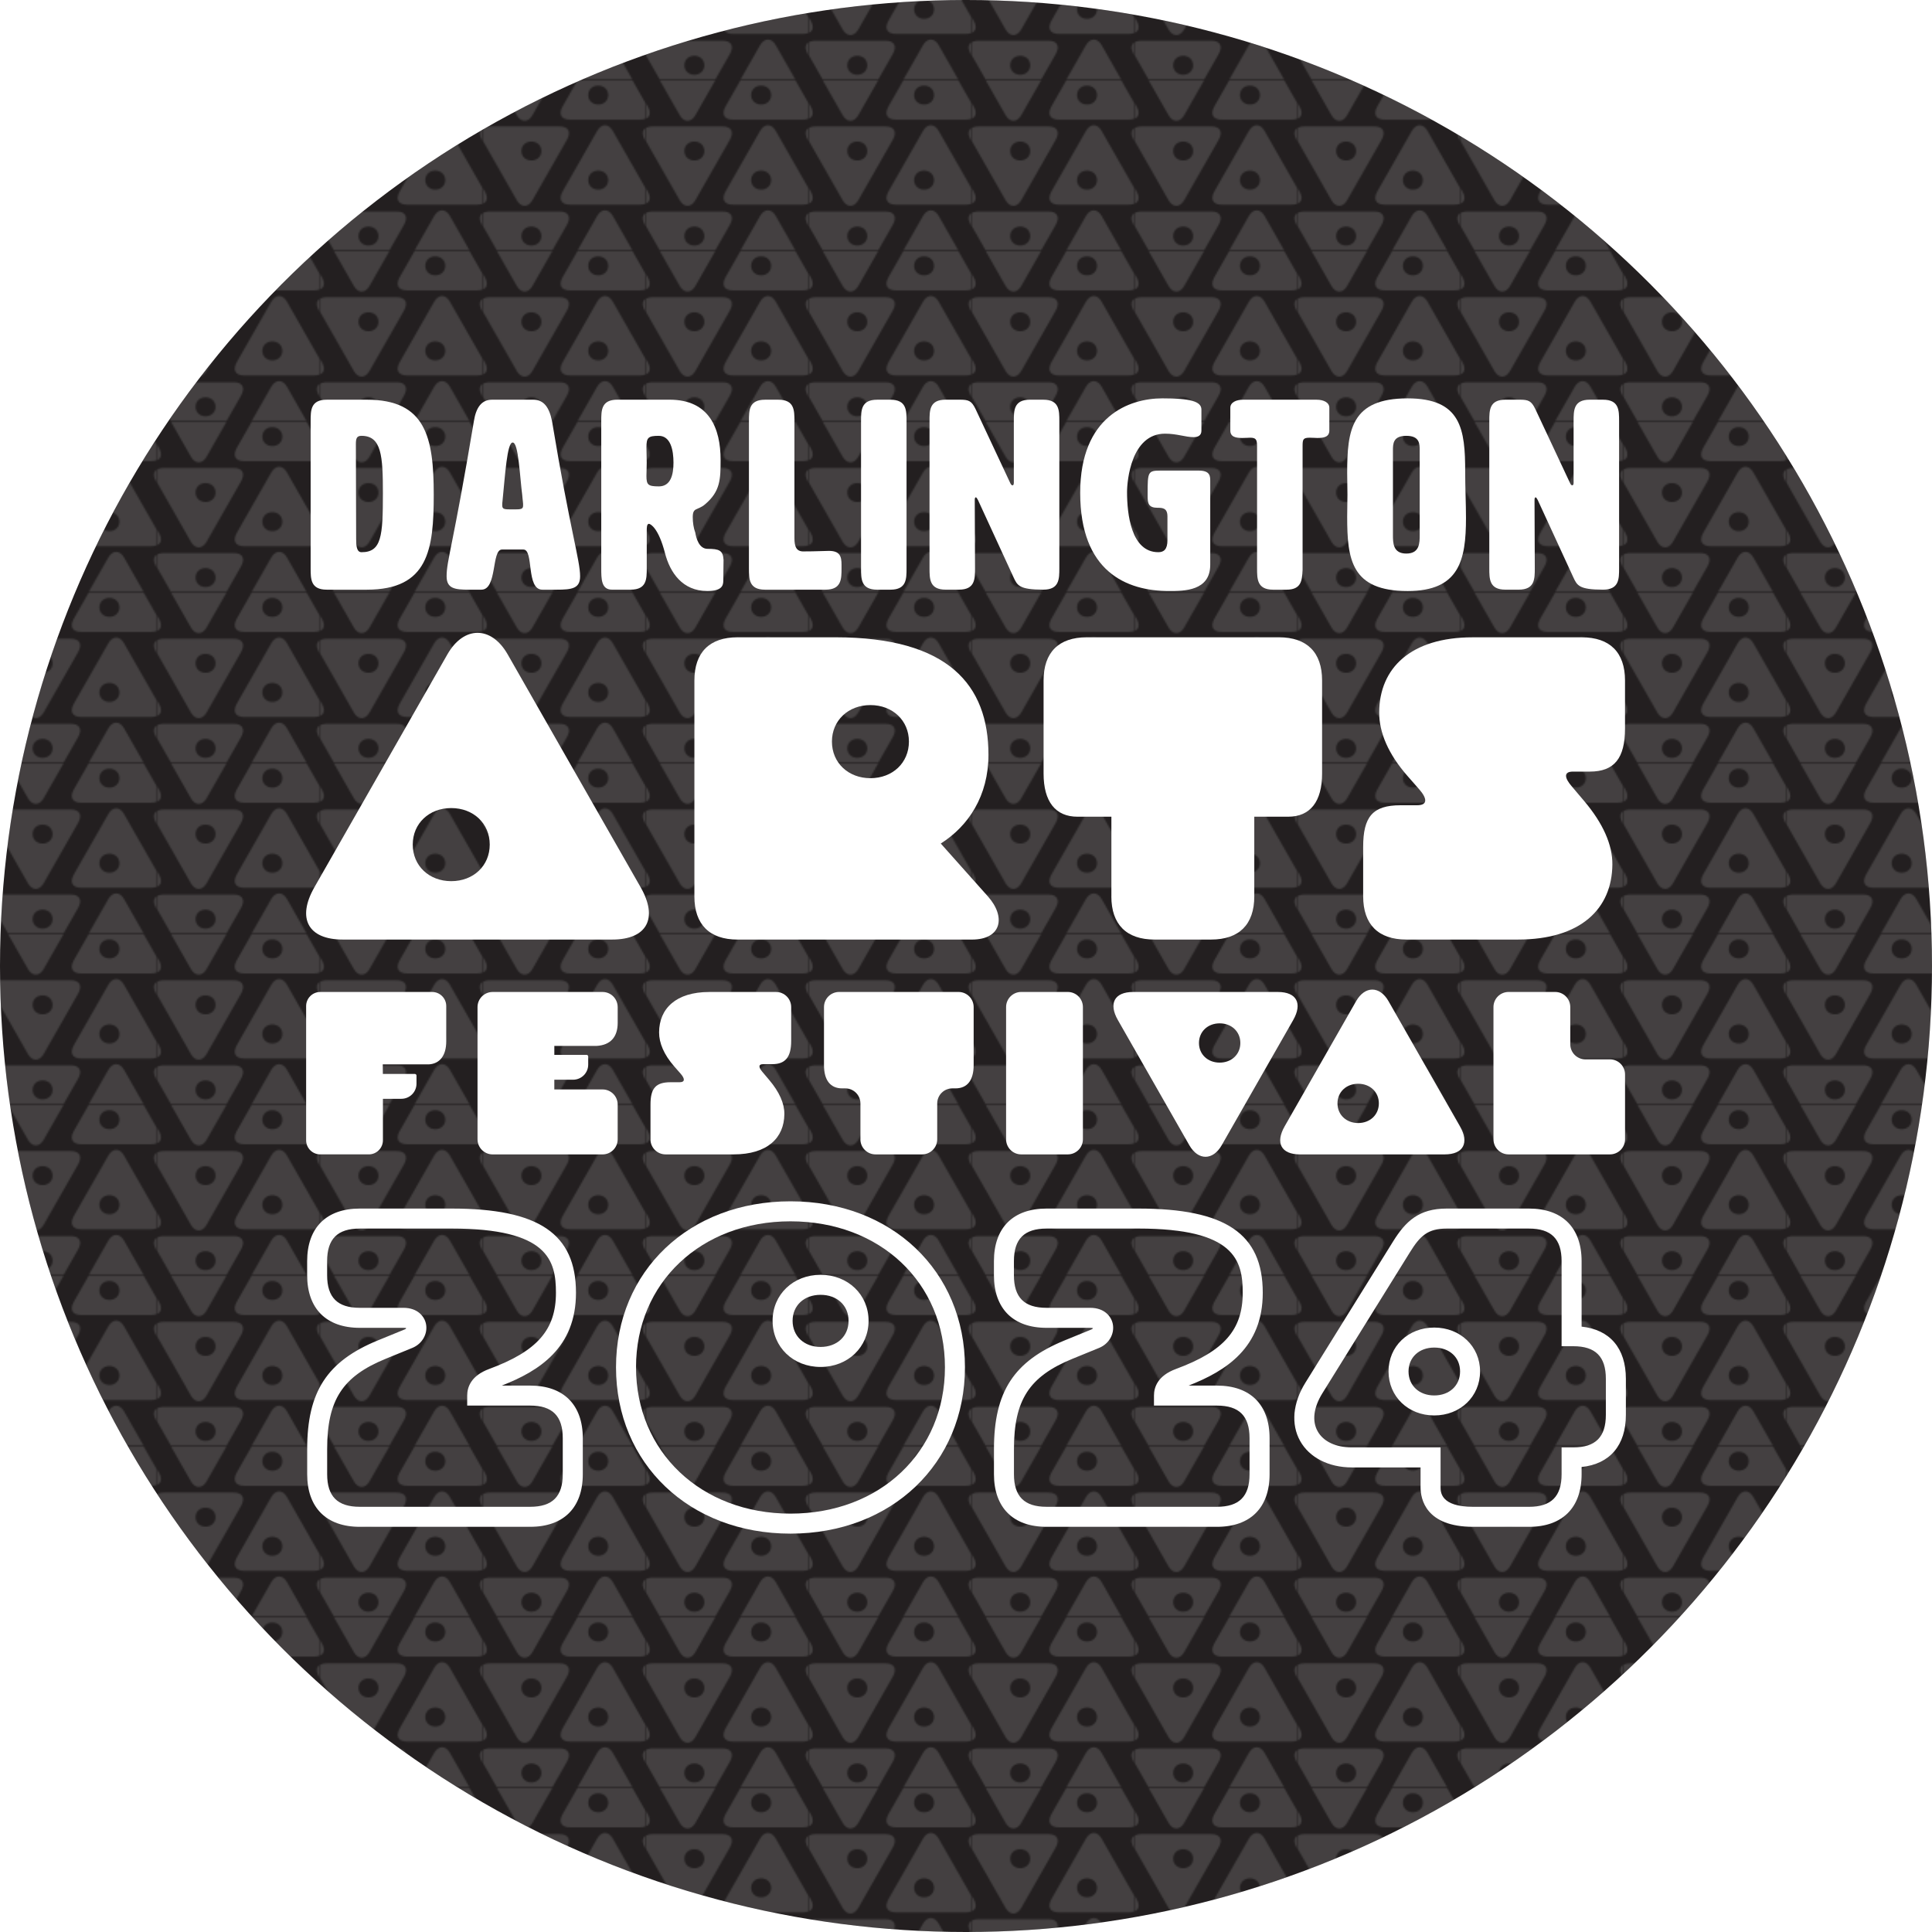
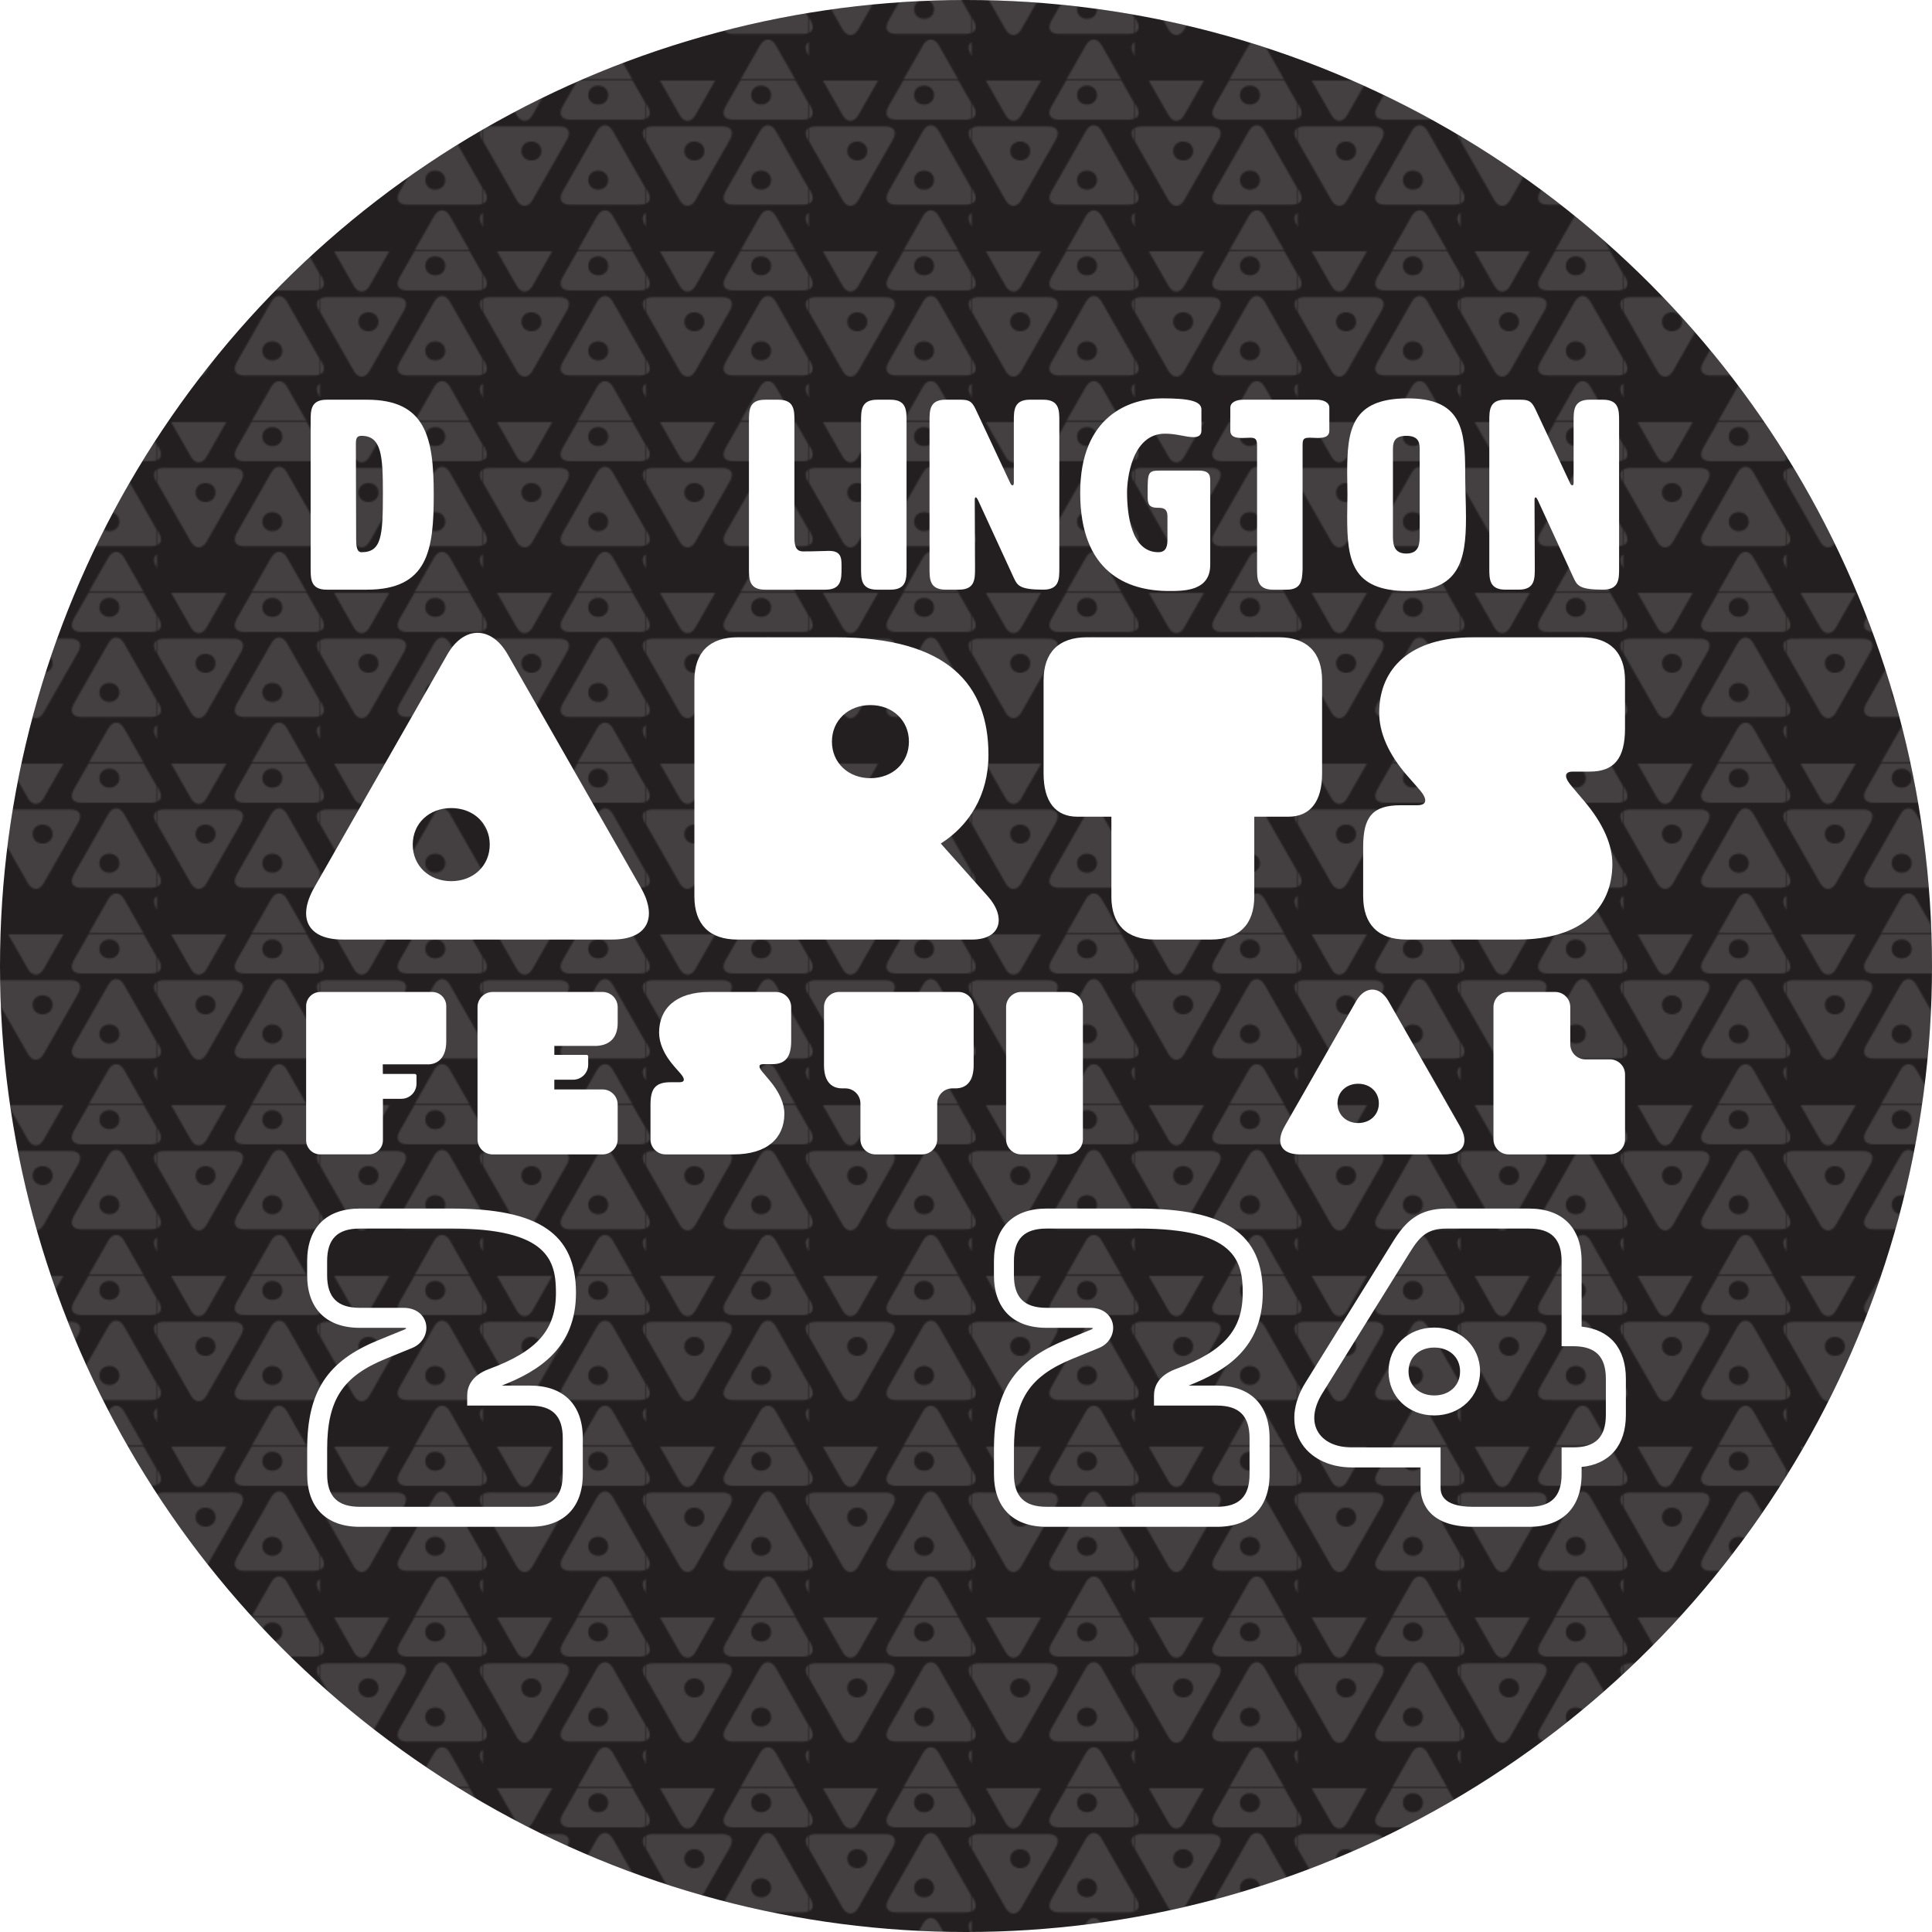
<svg xmlns="http://www.w3.org/2000/svg" id="Layer_1" viewBox="0 0 1233.16 1233.16">
  <defs>
    <style>      .cls-1 {        fill: none;      }      .cls-2 {        fill: #231f20;      }      .cls-3 {        fill: #fff;      }      .cls-4 {        fill: url(#VA_Pattern_White_Big);        opacity: .15;      }    </style>
    <pattern id="VA_Pattern_White_Big" data-name="VA Pattern White Big" x="0" y="0" width="103.73" height="108.56" patternTransform="translate(-4475.34 2340.38)" patternUnits="userSpaceOnUse" viewBox="0 0 103.73 108.56">
      <g>
        <rect class="cls-1" y="0" width="103.73" height="108.56" />
        <path class="cls-3" d="M152.21,83.57h-44.53c-5.82,0-7.6,3.58-4.71,8.62l21.99,38.53c2.71,4.75,7.25,4.73,9.96,0l22-38.53c2.88-5.05,1.11-8.62-4.71-8.62ZM134.29,93.22c3.66,0,6.36,2.54,6.36,6.05,0,3.49-2.71,6.03-6.36,6.03-3.66,0-6.37-2.54-6.37-6.03,0-3.51,2.7-6.05,6.37-6.05Z" />
        <g>
-           <path class="cls-3" d="M48.48,83.57H3.94c-5.82,0-7.6,3.58-4.71,8.62l21.99,38.53c2.71,4.75,7.25,4.73,9.96,0l22-38.53c2.88-5.05,1.11-8.62-4.71-8.62ZM30.56,93.22c3.66,0,6.36,2.54,6.36,6.05,0,3.49-2.71,6.03-6.36,6.03-3.66,0-6.37-2.54-6.37-6.03,0-3.51,2.7-6.05,6.37-6.05Z" />
          <path class="cls-3" d="M55.25,133.54h44.53c5.82,0,7.6-3.58,4.71-8.62l-22-38.53c-2.71-4.75-7.25-4.73-9.96,0l-22,38.53c-2.88,5.05-1.11,8.62,4.71,8.62ZM73.17,123.89c-3.66,0-6.36-2.54-6.36-6.05,0-3.49,2.71-6.03,6.36-6.03,3.66,0,6.37,2.54,6.37,6.03,0,3.51-2.71,6.05-6.37,6.05Z" />
        </g>
        <path class="cls-3" d="M-48.48,133.54H-3.94c5.82,0,7.6-3.58,4.71-8.62l-22-38.53c-2.71-4.75-7.25-4.73-9.96,0l-22,38.53c-2.88,5.05-1.11,8.62,4.71,8.62ZM-30.56,123.89c-3.66,0-6.36-2.54-6.36-6.05,0-3.49,2.71-6.03,6.36-6.03,3.66,0,6.37,2.54,6.37,6.03,0,3.51-2.71,6.05-6.37,6.05Z" />
        <path class="cls-3" d="M152.21,29.29h-44.53c-5.82,0-7.6,3.58-4.71,8.62l21.99,38.53c2.71,4.75,7.25,4.73,9.96,0l22-38.53c2.88-5.05,1.11-8.62-4.71-8.62ZM134.29,38.94c3.66,0,6.36,2.54,6.36,6.05,0,3.49-2.71,6.03-6.36,6.03-3.66,0-6.37-2.54-6.37-6.03,0-3.51,2.7-6.05,6.37-6.05Z" />
        <g>
          <path class="cls-3" d="M48.48,29.29H3.94c-5.82,0-7.6,3.58-4.71,8.62l21.99,38.53c2.71,4.75,7.25,4.73,9.96,0l22-38.53c2.88-5.05,1.11-8.62-4.71-8.62ZM30.56,38.94c3.66,0,6.36,2.54,6.36,6.05,0,3.49-2.71,6.03-6.36,6.03-3.66,0-6.37-2.54-6.37-6.03,0-3.51,2.7-6.05,6.37-6.05Z" />
          <path class="cls-3" d="M55.25,79.26h44.53c5.82,0,7.6-3.58,4.71-8.62l-22-38.53c-2.71-4.75-7.25-4.73-9.96,0l-22,38.53c-2.88,5.05-1.11,8.62,4.71,8.62ZM73.17,69.61c-3.66,0-6.36-2.54-6.36-6.05,0-3.49,2.71-6.03,6.36-6.03,3.66,0,6.37,2.54,6.37,6.03,0,3.51-2.71,6.05-6.37,6.05Z" />
        </g>
        <path class="cls-3" d="M-48.48,79.26H-3.94c5.82,0,7.6-3.58,4.71-8.62l-22-38.53c-2.71-4.75-7.25-4.73-9.96,0l-22,38.53c-2.88,5.05-1.11,8.62,4.71,8.62ZM-30.56,69.61c-3.66,0-6.36-2.54-6.36-6.05,0-3.49,2.71-6.03,6.36-6.03,3.66,0,6.37,2.54,6.37,6.03,0,3.51-2.71,6.05-6.37,6.05Z" />
        <path class="cls-3" d="M152.21-24.99h-44.53c-5.82,0-7.6,3.58-4.71,8.62l21.99,38.53c2.71,4.75,7.25,4.73,9.96,0l22-38.53c2.88-5.05,1.11-8.62-4.71-8.62ZM134.29-15.33c3.66,0,6.36,2.54,6.36,6.05,0,3.49-2.71,6.03-6.36,6.03-3.66,0-6.37-2.54-6.37-6.03,0-3.51,2.7-6.05,6.37-6.05Z" />
        <g>
          <path class="cls-3" d="M48.48-24.99H3.94c-5.82,0-7.6,3.58-4.71,8.62L21.23,22.17c2.71,4.75,7.25,4.73,9.96,0l22-38.53c2.88-5.05,1.11-8.62-4.71-8.62ZM30.56-15.33c3.66,0,6.36,2.54,6.36,6.05,0,3.49-2.71,6.03-6.36,6.03-3.66,0-6.37-2.54-6.37-6.03,0-3.51,2.7-6.05,6.37-6.05Z" />
          <path class="cls-3" d="M55.25,24.99h44.53c5.82,0,7.6-3.58,4.71-8.62l-22-38.53c-2.71-4.75-7.25-4.73-9.96,0l-22,38.53c-2.88,5.05-1.11,8.62,4.71,8.62ZM73.17,15.33c-3.66,0-6.36-2.54-6.36-6.05,0-3.49,2.71-6.03,6.36-6.03,3.66,0,6.37,2.54,6.37,6.03,0,3.51-2.71,6.05-6.37,6.05Z" />
        </g>
        <path class="cls-3" d="M-48.48,24.99H-3.94c5.82,0,7.6-3.58,4.71-8.62L-21.23-22.17c-2.71-4.75-7.25-4.73-9.96,0l-22,38.53c-2.88,5.05-1.11,8.62,4.71,8.62ZM-30.56,15.33c-3.66,0-6.36-2.54-6.36-6.05,0-3.49,2.71-6.03,6.36-6.03,3.66,0,6.37,2.54,6.37,6.03,0,3.51-2.71,6.05-6.37,6.05Z" />
      </g>
    </pattern>
  </defs>
  <g>
    <circle class="cls-2" cx="616.58" cy="616.58" r="616.58" />
    <circle class="cls-4" cx="616.58" cy="616.58" r="616.58" />
  </g>
  <line class="cls-2" x1="240.86" y1="695.3" x2="240.88" y2="689.7" />
  <g>
    <path class="cls-3" d="M338.4,974.54h-108.78c-21.32,0-33.55-12.24-33.55-33.58v-15.99c0-36.67,12.66-56.14,45.17-69.44l17.16-7.02c.52-.21.78-.52.9-.75-.3-.11-.86-.23-1.77-.23h-27.9c-21.34,0-33.58-12.24-33.58-33.58v-8.97c0-21.34,12.24-33.58,33.58-33.58h58.66c55.62,0,79.35,16.08,79.35,53.76,0,35.04-23.36,49.86-47.36,59.24h18.13c21.34,0,33.58,12.24,33.58,33.58v22.98c0,21.34-12.24,33.58-33.58,33.58ZM229.61,784.17c-14.2,0-20.81,6.61-20.81,20.81v8.97c0,14.2,6.61,20.81,20.81,20.81h27.9c9.14,0,13.47,5.56,14.4,10.32,1.23,6.28-2.43,12.69-8.7,15.25l-17.15,7.01c-27.49,11.25-37.24,26.32-37.24,57.62v15.99c0,14.2,6.61,20.81,20.79,20.81h108.78c14.2,0,20.81-6.61,20.81-20.81v-22.98c0-14.2-6.61-20.81-20.81-20.81h-40.19v-6.38c0-5.39,2.43-12.7,13.99-16.98,30.7-11.35,42.66-24.99,42.66-48.65,0-20.74-5.14-40.99-66.58-40.99h-58.66Z" />
-     <path class="cls-3" d="M504.55,978.89c-64.53,0-111.36-44.66-111.36-106.19s46.83-105.92,111.36-105.92,111.36,44.55,111.36,105.92-46.83,106.19-111.36,106.19ZM504.55,779.55c-57.13,0-98.59,39.18-98.59,93.15s41.46,93.42,98.59,93.42,98.59-39.29,98.59-93.42-41.46-93.15-98.59-93.15ZM523.75,872.5c-17.45,0-30.62-12.66-30.62-29.45s13.16-29.36,30.62-29.36,30.64,12.62,30.64,29.36-13.17,29.45-30.64,29.45ZM523.75,826.46c-10.51,0-17.85,6.82-17.85,16.59s7.34,16.68,17.85,16.68,17.87-6.86,17.87-16.68-7.35-16.59-17.87-16.59Z" />
    <path class="cls-3" d="M776.76,974.54h-108.78c-21.32,0-33.55-12.24-33.55-33.58v-15.99c0-36.67,12.66-56.14,45.17-69.44l17.16-7.02c.52-.21.78-.52.9-.75-.3-.11-.86-.23-1.77-.23h-27.9c-21.34,0-33.58-12.24-33.58-33.58v-8.97c0-21.34,12.24-33.58,33.58-33.58h58.66c55.62,0,79.35,16.08,79.35,53.76,0,35.04-23.36,49.86-47.36,59.24h18.13c21.34,0,33.58,12.24,33.58,33.58v22.98c0,21.34-12.24,33.58-33.58,33.58ZM667.98,784.17c-14.2,0-20.81,6.61-20.81,20.81v8.97c0,14.2,6.61,20.81,20.81,20.81h27.9c9.14,0,13.47,5.56,14.4,10.32,1.23,6.28-2.43,12.69-8.7,15.25l-17.15,7.01c-27.49,11.25-37.24,26.32-37.24,57.62v15.99c0,14.2,6.6,20.81,20.78,20.81h108.78c14.2,0,20.81-6.61,20.81-20.81v-22.98c0-14.2-6.61-20.81-20.81-20.81h-40.19v-6.38c0-5.39,2.43-12.7,13.99-16.98,30.7-11.35,42.66-24.99,42.66-48.65,0-20.74-5.14-40.99-66.58-40.99h-58.66Z" />
    <path class="cls-3" d="M975.93,974.54h-35.63c-30.31,0-33.58-17.72-33.58-25.34v-12.57h-43.9c-14.76,0-27.09-6.32-32.98-16.91-5.92-10.64-4.7-24.18,3.35-37.14l55.94-90.1c8.08-13.01,16.61-21.08,34.2-21.08h52.6c21.34,0,33.58,12.24,33.58,33.58v41.78c18.04,1.91,28.26,13.81,28.26,33.31v22.98c0,19.5-10.22,31.4-28.26,33.31v4.6c0,21.34-12.24,33.58-33.58,33.58ZM923.33,784.17c-11.99,0-16.89,4.64-23.35,15.04l-55.94,90.1c-5.61,9.04-6.69,17.63-3.04,24.2,3.66,6.58,11.61,10.35,21.82,10.35h56.67v25.34c0,3.11,0,12.57,20.81,12.57h35.63c14.2,0,20.81-6.61,20.81-20.81v-17.1h7.44c14.2,0,20.81-6.61,20.81-20.81v-22.98c0-14.2-6.61-20.81-20.81-20.81h-7.44v-54.28c0-14.2-6.61-20.81-20.81-20.81h-52.6ZM915.45,903.45c-16.63,0-29.17-12.08-29.17-28.09s12.54-28,29.17-28,29.25,12.04,29.25,28-12.58,28.09-29.25,28.09ZM915.45,860.13c-9.66,0-16.41,6.27-16.41,15.24s6.75,15.32,16.41,15.32,16.49-6.3,16.49-15.32-6.78-15.24-16.49-15.24Z" />
    <g>
      <path class="cls-3" d="M200.63,566.4l84.95-148.75c10.45-18.27,27.98-18.33,38.45,0l84.92,148.75c11.14,19.49,4.27,33.3-18.19,33.3h-171.93c-22.46,0-29.33-13.78-18.19-33.3ZM312.59,539.06c0-13.48-10.45-23.29-24.58-23.29-14.11,0-24.56,9.81-24.56,23.29,0,13.56,10.45,23.37,24.56,23.37,14.14,0,24.58-9.81,24.58-23.37Z" />
      <path class="cls-3" d="M443.22,572.14v-137.81c0-17.92,9.65-27.56,27.56-27.56h62.48c72.1,0,97.65,30.48,97.65,75,0,26.18-12.73,45.45-30.43,56.64l30.07,33.74c11.6,13.01,8.85,27.56-10.23,27.56h-149.55c-17.91,0-27.56-9.65-27.56-27.56ZM580.15,473.33c0-13.48-10.44-23.29-24.58-23.29-14.11,0-24.56,9.81-24.56,23.29,0,13.56,10.45,23.37,24.56,23.37,14.14,0,24.58-9.81,24.58-23.37Z" />
      <path class="cls-3" d="M709.38,572.14v-50.85s-21.64,0-21.64,0c-14.06,0-21.64-9.65-21.64-27.56v-59.4c0-17.92,9.65-27.56,27.56-27.56h122.65c17.92,0,27.56,9.65,27.56,27.56v59.4c0,17.92-7.58,27.56-21.64,27.56h-21.64s0,50.85,0,50.85c0,17.92-9.65,27.56-27.56,27.56h-36.11c-17.91,0-27.56-9.65-27.56-27.56Z" />
      <path class="cls-3" d="M870.08,572.14v-31.56c0-19.29,6.06-26.6,23.84-26.6h10.61c7,0,6.31-4.49,1.35-10.14l-7.52-8.57c-12.29-14-18.11-27.87-18.05-40.52.11-28.25,20.07-47.96,59.62-47.96h69.73c17.91,0,27.56,9.65,27.56,27.56v30.59c0,19.13-6.89,27.56-22.46,27.56h-10.75c-6.39,0-5.15,4.27-.96,9.21l8.05,9.51c12.1,14.3,18.16,27.98,18.05,40.6-.25,28.28-20.18,47.88-60.28,47.88h-71.22c-17.92,0-27.56-9.65-27.56-27.56Z" />
    </g>
    <g>
      <path class="cls-3" d="M234.15,255.12c37.57,0,42.7,23.91,42.7,60.63,0,35.01-3.42,60.63-42.7,60.63h-25.62c-10.25,0-10.25-6.83-10.25-13.66v-93.93c0-6.83,0-13.66,10.25-13.66h25.62ZM227.15,283.47c0,19.3.17,40.31.17,60.46,0,4.44.34,8.54,3.42,8.54,12.81,0,13.66-10.25,13.66-37.57,0-23.91-.85-36.72-13.66-36.72-3.07,0-3.59,1.71-3.59,5.29Z" />
-       <path class="cls-3" d="M370.27,367.84c0,7.86-5.29,8.54-15.03,8.54h-9.05c-10.59,0-5.29-25.62-12.12-25.62h-13.66c-6.83,0-2.9,25.62-13.15,25.62h-8.03c-8.88,0-14.17-.68-14.17-8.54,0-10.25,4.1-19.3,17.42-99.06,1.37-8.54,4.78-13.66,11.61-13.66h26.3c6.83,0,10.25,5.12,11.95,13.66,11.61,70.02,17.93,88.81,17.93,99.06ZM320.57,322.41c0,2.73,1.2,2.73,6.66,2.73,5.29,0,6.66,0,6.66-2.56,0-.68,0-1.54-.17-2.73-2.05-16.74-2.73-37.4-6.49-37.4-3.59,0-4.78,20.49-6.49,37.4-.17,1.02-.17,1.88-.17,2.56Z" />
      <path class="cls-3" d="M529.1,351.62c7.17,0,8.03,3.76,8.03,8.88v2.22c0,6.83,0,13.66-10.25,13.66h-38.6c-10.25,0-10.25-6.83-10.25-13.66v-93.93c0-6.83,0-13.66,10.25-13.66h8.54c10.25,0,10.25,6.83,10.25,13.66v73.61c0,4.1,0,9.39,5.29,9.56,9.05,0,13.15-.34,16.74-.34Z" />
      <path class="cls-3" d="M578.63,362.72c0,6.83,0,13.66-10.25,13.66h-8.54c-10.25,0-10.25-6.83-10.25-13.66v-93.93c0-6.83,0-13.66,10.25-13.66h8.54c10.25,0,10.25,6.83,10.25,13.66v93.93Z" />
      <path class="cls-3" d="M646.26,309.77c.51,0,.85-.51.85-1.71v-39.28c0-6.83,0-13.66,10.25-13.66h8.54c10.25,0,10.25,6.83,10.25,13.66v93.93c0,6.83,0,13.66-10.25,13.66-15.37,0-16.57-2.73-18.96-7.86l-22.72-49.36c-.51-1.02-1.02-1.71-1.37-1.71-.51,0-.68.68-.68,1.71l.17,43.55c0,6.83,0,13.66-10.25,13.66h-8.54c-10.25,0-10.25-6.83-10.25-13.66v-93.93c0-6.83,0-13.66,10.25-13.66h9.05c5.64,0,7.52.68,10.08,5.98l22.03,46.97c.51,1.19,1.02,1.71,1.54,1.71Z" />
      <path class="cls-3" d="M745.15,329.58c0-5.29-3.07-5.47-6.32-5.47-5.64,0-6.32-2.73-6.32-7.34v-1.71c0-13.83.17-14.69,8.2-14.69h24.42c7.34,0,7.34,3.59,7.34,6.83v53.29c0,16.74-16.57,16.74-26.3,16.74-27.16,0-56.7-12.3-56.7-62.68,0-49.02,31.42-60.29,52.43-60.29,17.76,0,24.94,1.88,24.94,7.17v13.49c0,3.07-2.22,4.1-4.95,4.1-5.29,0-10.59-2.22-18.27-2.22-21.69,0-24.25,30.23-24.25,37.23,0,14.01,2.56,38.43,19.98,38.43,3.42,0,5.81-1.71,5.81-7.68v-15.2Z" />
      <path class="cls-3" d="M831.4,363.91c-.34,6.49-.68,12.47-10.25,12.47h-8.54c-10.25,0-10.25-6.83-10.25-13.66v-78.05c0-4.27-.85-5.29-4.44-5.29-1.19,0-2.9.17-4.95.17-4.27,0-7.68-.68-7.68-4.78v-14.52c0-3.42,3.76-5.12,8.03-5.12h47.14c4.27,0,8.03,1.71,8.03,5.12v14.52c0,4.1-3.42,4.78-7.68,4.78-1.2,0-2.73-.17-4.78-.17-4.27,0-4.61,1.02-4.61,5.29v79.24Z" />
      <path class="cls-3" d="M859.88,301.92c0-27.5,2.56-47.65,38.6-47.65,34.33,0,36.72,19.81,36.72,46.97,0,10.25.51,20.32.51,29.37,0,26.98-4.27,46.63-37.23,46.63-36.04,0-38.6-20.15-38.6-47.48,0-4.61.17-9.22.17-14.01,0-4.78-.17-9.39-.17-13.83ZM889.09,287.57v53.8c0,5.12,0,11.96,8.54,11.96,8.54,0,8.54-6.83,8.54-11.96v-53.8c0-4.27,0-9.39-8.54-9.39-8.54,0-8.54,5.12-8.54,9.39Z" />
      <path class="cls-3" d="M1003.55,309.77c.51,0,.85-.51.85-1.71v-39.28c0-6.83,0-13.66,10.25-13.66h8.54c10.25,0,10.25,6.83,10.25,13.66v93.93c0,6.83,0,13.66-10.25,13.66-15.37,0-16.57-2.73-18.96-7.86l-22.72-49.36c-.51-1.02-1.02-1.71-1.37-1.71-.51,0-.68.68-.68,1.71l.17,43.55c0,6.83,0,13.66-10.25,13.66h-8.54c-10.25,0-10.25-6.83-10.25-13.66v-93.93c0-6.83,0-13.66,10.25-13.66h9.05c5.64,0,7.52.68,10.08,5.98l22.03,46.97c.51,1.19,1.02,1.71,1.54,1.71Z" />
-       <path class="cls-3" d="M461.81,357.25c-.34-6.03-2.9-6.93-10.18-6.93-5.52,0-7.3-6.97-7.84-10.35-1.12-2.93-1.62-6.57-1.62-9.88,0-6.49,3.07-4.1,7.86-8.2,9.74-8.2,9.91-16.05,9.91-28.35,0-20.15-7.17-38.43-32.62-38.43h-33.3c-10.25,0-10.25,6.83-10.25,13.66v93.93c0,6.83,0,13.66,6.83,13.66h11.96c10.25,0,10.25-6.83,10.25-13.66v-24.25c0-1.37,0-4.1,1.37-4.1,1.02,0,6.15,2.73,10.25,18.62,3.24,12.64,11.27,24.25,26.98,24.25,8.88,0,10.25-3.07,10.25-6.49,0-5.12.17-9.73.17-13.49,0,0,0,0,0,0ZM420.48,310.45c-6.83,0-7.86-1.02-7.86-6.66,0-2.05.17-5.12.17-8.54,0-3.59-.17-7.52-.17-9.73,0-6.15,1.02-7.34,7.86-7.34,7.68,0,9.39,9.39,9.39,17.08,0,7.68-1.71,15.2-9.39,15.2Z" />
    </g>
    <g>
      <path class="cls-3" d="M415.2,727.18v-22.12c0-10.37,3.26-14.29,12.81-14.29h5.7c3.76,0,3.39-2.41.72-5.45l-4.04-4.61c-6.6-7.52-9.73-14.97-9.7-21.77.06-15.18,10.78-25.77,32.03-25.77h42.63c5.33,0,9.65,4.32,9.65,9.65v21.6c0,10.28-3.7,14.81-12.07,14.81h-5.78c-3.43,0-2.77,2.29-.52,4.95l4.32,5.11c6.5,7.69,9.76,15.03,9.7,21.82-.13,15.2-10.84,25.72-32.39,25.72h-43.43c-5.33,0-9.65-4.32-9.65-9.65Z" />
      <path class="cls-3" d="M549.2,727.18v-22.84c0-5.33-4.32-9.65-9.65-9.65h-1.98c-7.55,0-11.63-5.18-11.63-14.81v-37.08c0-5.33,4.32-9.65,9.65-9.65h76.23c5.33,0,9.65,4.32,9.65,9.65v37.08c0,9.63-4.07,14.81-11.63,14.81h-1.98c-5.33,0-9.65,4.32-9.65,9.65v22.84c0,5.33-4.32,9.65-9.65,9.65h-29.73c-5.33,0-9.65-4.32-9.65-9.65Z" />
      <path class="cls-3" d="M642.17,727.18v-84.38c0-5.33,4.32-9.65,9.65-9.65h29.73c5.33,0,9.65,4.32,9.65,9.65v84.38c0,5.33-4.32,9.65-9.65,9.65h-29.73c-5.33,0-9.65-4.32-9.65-9.65Z" />
-       <path class="cls-3" d="M825.44,651.05l-45.65,79.93c-5.61,9.82-15.03,9.85-20.66,0l-45.63-79.93c-5.98-10.47-2.3-17.89,9.77-17.89h92.38c12.07,0,15.76,7.4,9.78,17.89ZM765.28,665.74c0,7.24,5.61,12.51,13.21,12.51,7.58,0,13.2-5.27,13.2-12.51,0-7.29-5.61-12.56-13.2-12.56-7.6,0-13.21,5.27-13.21,12.56Z" />
      <path class="cls-3" d="M819.95,718.94l45.64-79.93c5.61-9.82,15.03-9.85,20.66,0l45.63,79.93c5.98,10.47,2.29,17.89-9.78,17.89h-92.38c-12.07,0-15.76-7.41-9.77-17.89ZM880.1,704.25c0-7.24-5.61-12.51-13.21-12.51-7.58,0-13.2,5.27-13.2,12.51,0,7.29,5.61,12.56,13.2,12.56,7.6,0,13.21-5.27,13.21-12.56Z" />
      <path class="cls-3" d="M953.25,727.18v-84.38c0-5.33,4.32-9.65,9.65-9.65h29.73c5.33,0,9.65,4.32,9.65,9.65v23.72c0,5.33,4.32,9.65,9.65,9.65h15.66c5.33,0,9.65,4.32,9.65,9.65v41.36c0,5.33-4.32,9.65-9.65,9.65h-64.68c-5.33,0-9.65-4.32-9.65-9.65Z" />
      <path class="cls-3" d="M394.25,642.81c0-5.33-4.32-9.65-9.65-9.65h-70.16c-5.33,0-9.65,4.32-9.65,9.65v84.38c0,5.33,4.32,9.65,9.65,9.65h70.16c5.33,0,9.65-4.32,9.65-9.65v-22.17c0-5.33-4.32-9.65-9.65-9.65h-30.79v-6.21h11.98c5.33,0,9.65-4.32,9.65-9.65v-5.16c0-.58-.47-1.05-1.05-1.05h-20.57v-5.72h27.03c8.69-.51,13.41-5.58,13.41-14.71v-10.05Z" />
      <path class="cls-3" d="M275.84,633.16h-71.44c-4.97,0-9,4.03-9,9v85.66c0,4.97,4.03,9,9,9h31.01c4.97,0,9-4.03,9-9v-26.27l-.02-.21h11.8c5.33,0,9.65-4.32,9.65-9.65v-5.16c0-.58-.47-1.05-1.05-1.05h-20.42l-.06-6.11h29.36c6.93-.38,11.16-5.48,11.16-14.74v-22.47c0-4.97-4.03-9-9-9Z" />
    </g>
    <line class="cls-3" x1="244.28" y1="663.73" x2="244.3" y2="658.13" />
  </g>
</svg>